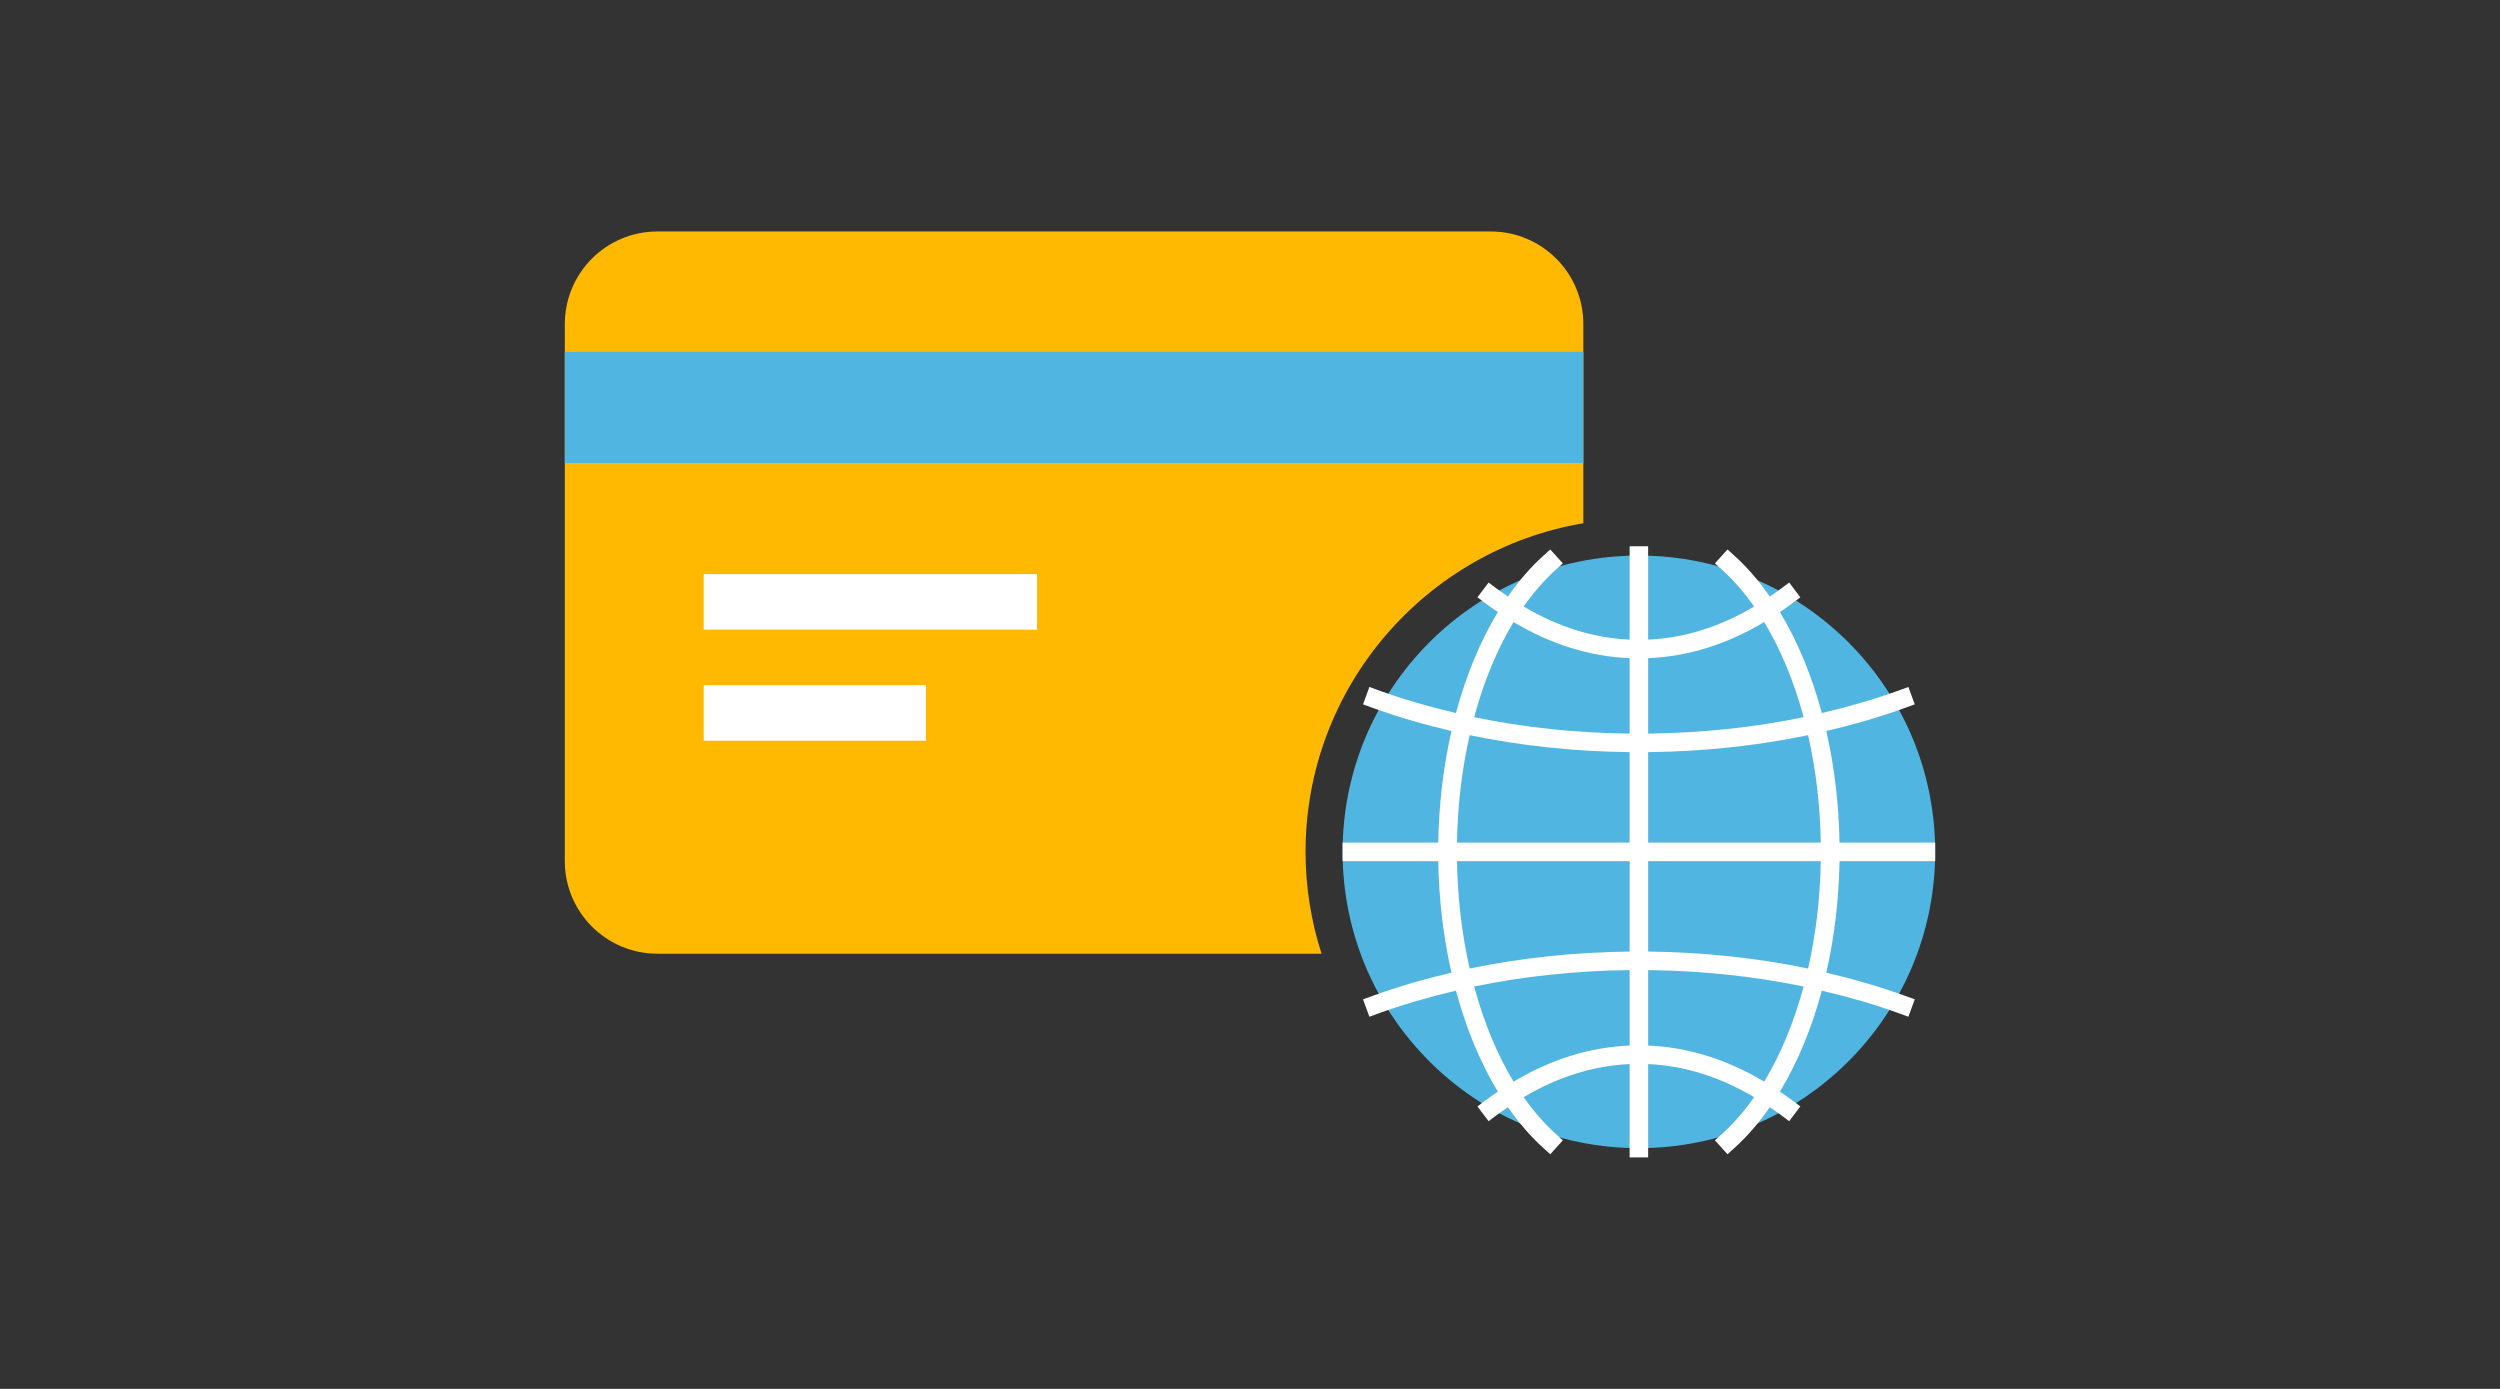
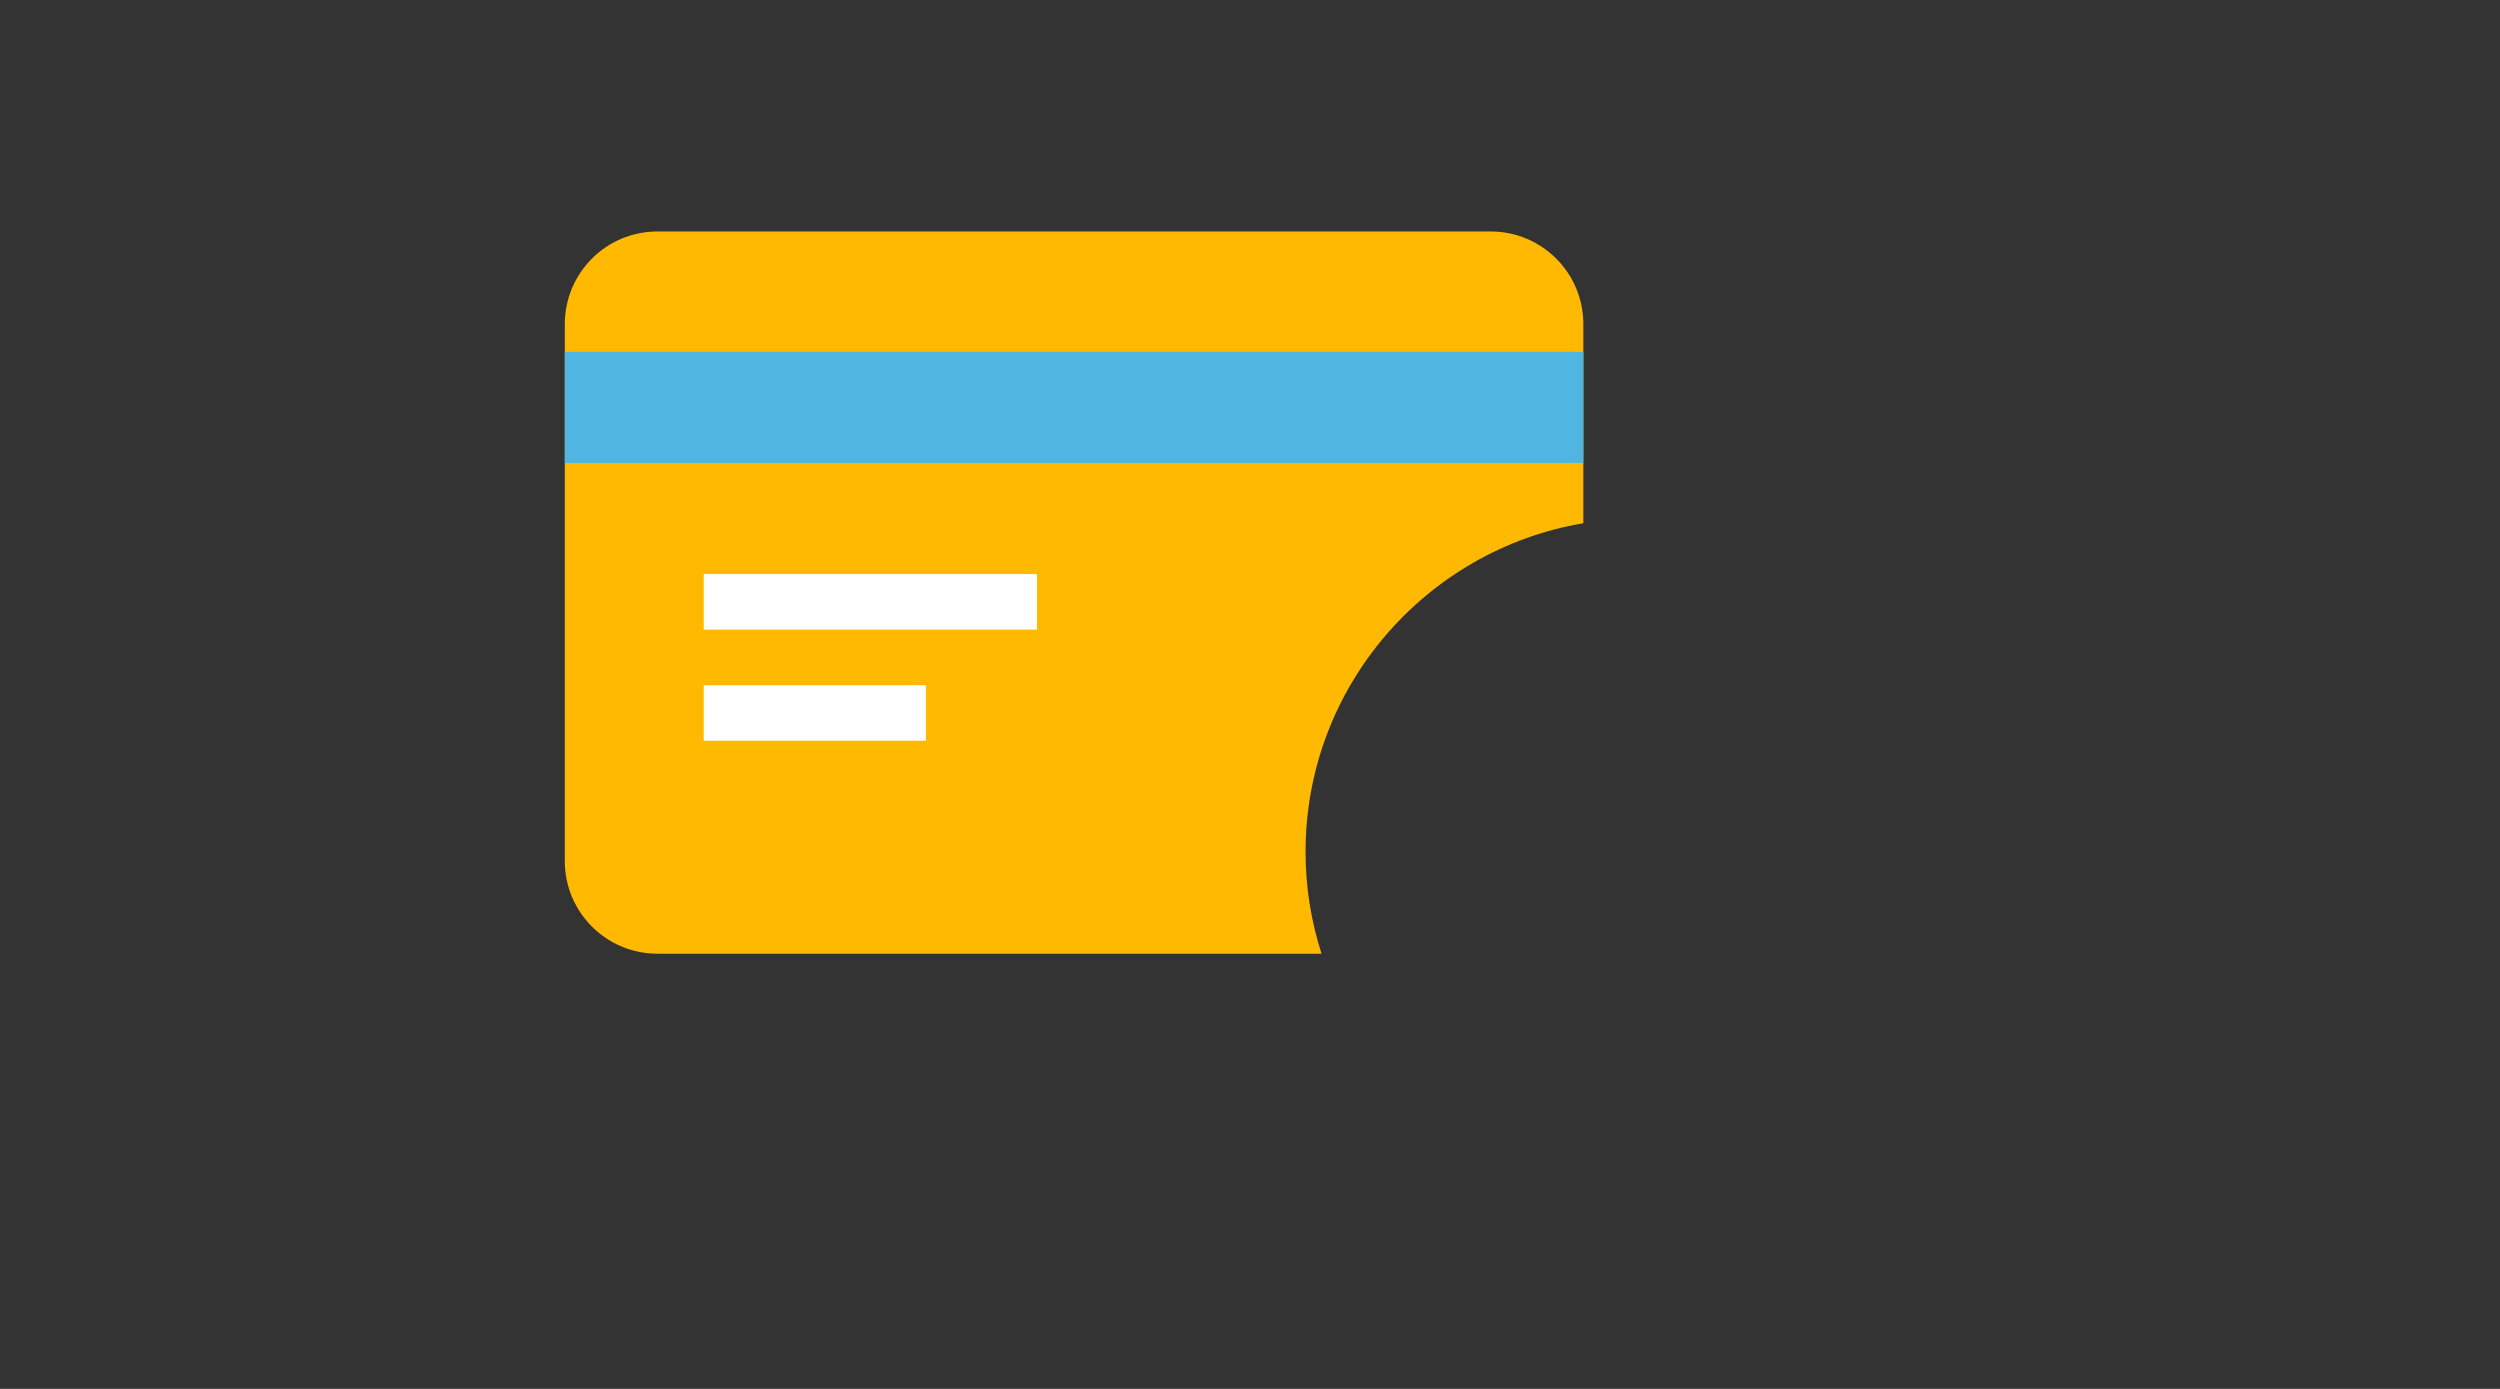
<svg xmlns="http://www.w3.org/2000/svg" width="270" height="150" viewBox="0 0 270 150">
  <rect x="0" y="0" width="270" height="150" fill="#333333" stroke="none" />
  <g fill="none" fill-rule="evenodd">
    <g transform="translate(61 25)">
      <path fill="#FFB900" d="M80,67 C80,70.836 80.609,74.53 81.725,78 L10,78 C4.477,78 0,73.523 0,68 L0,10 C0,4.477 4.477,0 10,0 L100,0 C105.523,0 110,4.477 110,10 L110,31.51 C92.996,34.375 80,49.194 80,67 Z" />
      <polygon fill="#FFF" points="15 43 51 43 51 37 15 37" />
      <polygon fill="#FFF" points="15 55 39 55 39 49 15 49" />
      <polygon fill="#50B6E1" points="0 25 110 25 110 13 0 13" />
    </g>
    <g transform="translate(145 58)">
-       <path fill="#50B6E1" d="M64,34 C64,51.673 49.673,66 32,66 C14.327,66 0,51.673 0,34 C0,16.327 14.327,2 32,2 C49.673,2 64,16.327 64,34" />
-       <path fill="#FFF" d="M50.275,46.602 C44.748,45.45 38.92,44.834 33,44.77 L33,34.999 L51.644,34.999 C51.578,39.045 51.105,42.959 50.275,46.602 L50.275,46.602 Z M45.533,58.818 C41.492,56.403 37.294,55.096 33,54.92 L33,46.77 C38.757,46.834 44.421,47.431 49.793,48.545 C48.755,52.382 47.318,55.87 45.533,58.818 L45.533,58.818 Z M18.466,58.818 C16.681,55.87 15.244,52.382 14.207,48.545 C19.578,47.431 25.242,46.834 31,46.77 L31,54.92 C26.706,55.096 22.507,56.403 18.466,58.818 L18.466,58.818 Z M12.355,34.999 L31,34.999 L31,44.77 C25.08,44.834 19.252,45.45 13.724,46.602 C12.894,42.959 12.421,39.045 12.355,34.999 L12.355,34.999 Z M13.724,21.398 C19.252,22.549 25.08,23.166 31,23.23 L31,32.999 L12.355,32.999 C12.421,28.954 12.894,25.041 13.724,21.398 L13.724,21.398 Z M18.466,9.182 C22.507,11.598 26.706,12.905 31,13.081 L31,21.23 C25.242,21.166 19.578,20.569 14.207,19.454 C15.244,15.618 16.681,12.132 18.466,9.182 L18.466,9.182 Z M45.533,9.182 C47.318,12.132 48.755,15.618 49.793,19.454 C44.421,20.569 38.757,21.166 33,21.23 L33,13.081 C37.294,12.905 41.492,11.598 45.533,9.182 L45.533,9.182 Z M51.644,32.999 L33,32.999 L33,23.23 C38.92,23.166 44.748,22.549 50.275,21.398 C51.105,25.041 51.578,28.954 51.644,32.999 L51.644,32.999 Z M64,34.999 L64,32.999 L53.668,32.999 C53.599,28.808 53.107,24.744 52.239,20.95 C55.215,20.252 58.105,19.416 60.852,18.413 L61.792,18.07 L61.106,16.192 L60.167,16.535 C57.486,17.514 54.665,18.328 51.758,19.009 C50.664,14.944 49.133,11.243 47.229,8.101 C47.7,7.779 48.171,7.462 48.637,7.109 L49.435,6.508 L48.23,4.912 L47.432,5.514 C47.004,5.837 46.572,6.128 46.14,6.423 C44.978,4.752 43.703,3.267 42.32,2.018 L41.569,1.341 L40.213,2.844 L40.964,3.521 C42.218,4.652 43.381,5.992 44.444,7.505 C40.737,9.707 36.904,10.905 33,11.079 L33,1 L31,1 L31,11.079 C27.095,10.905 23.262,9.707 19.555,7.505 C20.618,5.992 21.781,4.652 23.035,3.521 L23.786,2.844 L22.43,1.341 L21.679,2.018 C20.296,3.267 19.021,4.752 17.859,6.423 C17.427,6.128 16.995,5.837 16.567,5.514 L15.769,4.912 L14.564,6.508 L15.362,7.109 C15.828,7.462 16.299,7.779 16.77,8.101 C14.866,11.243 13.336,14.944 12.241,19.009 C9.335,18.328 6.513,17.514 3.833,16.535 L2.893,16.192 L2.208,18.07 L3.147,18.413 C5.894,19.416 8.784,20.252 11.76,20.95 C10.892,24.744 10.4,28.808 10.332,32.999 L0,32.999 L0,34.999 L10.332,34.999 C10.4,39.193 10.892,43.257 11.76,47.05 C8.784,47.748 5.894,48.584 3.147,49.587 L2.208,49.929 L2.893,51.809 L3.833,51.465 C6.513,50.486 9.334,49.672 12.241,48.992 C13.335,53.056 14.866,56.757 16.77,59.9 C16.299,60.221 15.828,60.538 15.362,60.891 L14.564,61.492 L15.769,63.089 L16.567,62.486 C16.995,62.163 17.427,61.873 17.859,61.577 C19.021,63.248 20.296,64.734 21.679,65.981 L22.43,66.659 L23.786,65.156 L23.035,64.48 C21.781,63.349 20.618,62.008 19.555,60.495 C23.262,58.294 27.095,57.096 31,56.92 L31,66.999 L33,66.999 L33,56.92 C36.904,57.096 40.737,58.294 44.444,60.495 C43.381,62.008 42.218,63.349 40.964,64.48 L40.213,65.156 L41.569,66.659 L42.32,65.981 C43.703,64.734 44.978,63.248 46.14,61.577 C46.572,61.873 47.004,62.163 47.432,62.486 L48.23,63.089 L49.435,61.492 L48.637,60.891 C48.171,60.538 47.7,60.221 47.229,59.9 C49.133,56.757 50.665,53.056 51.758,48.992 C54.666,49.672 57.486,50.486 60.167,51.465 L61.106,51.809 L61.792,49.929 L60.852,49.587 C58.105,48.584 55.215,47.748 52.239,47.05 C53.107,43.257 53.599,39.193 53.668,34.999 L64,34.999 Z" />
-     </g>
+       </g>
  </g>
</svg>